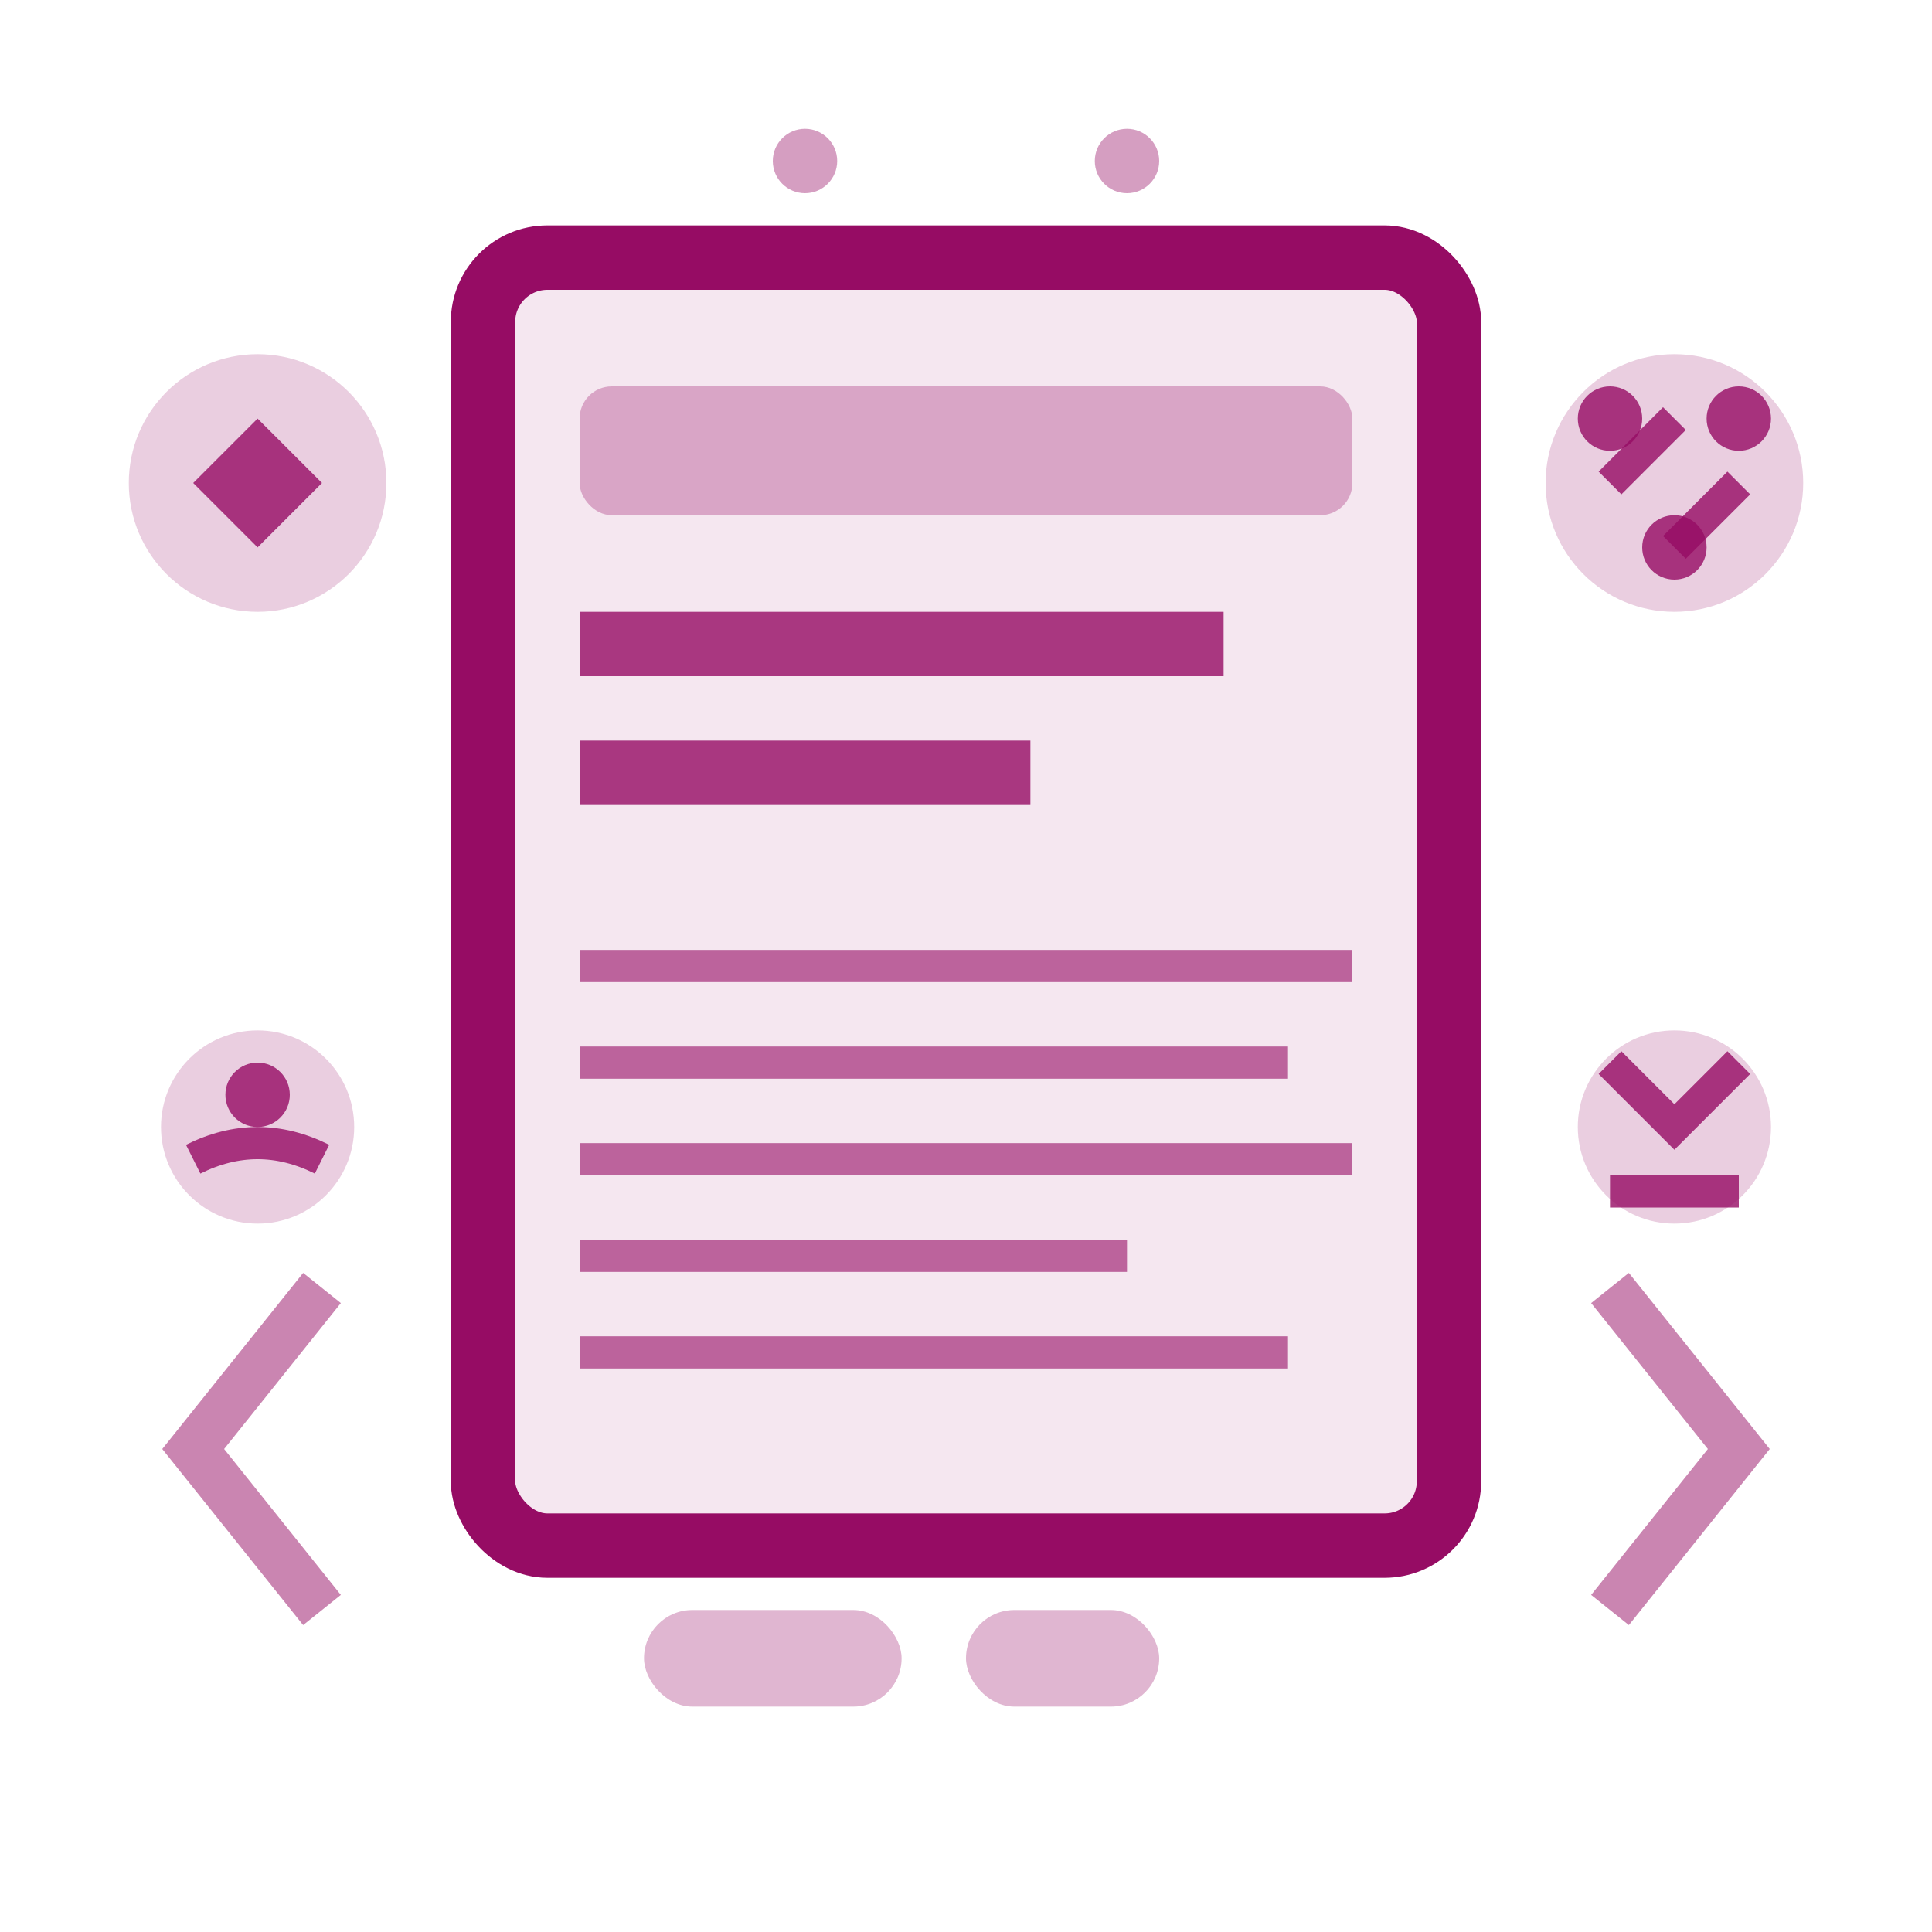
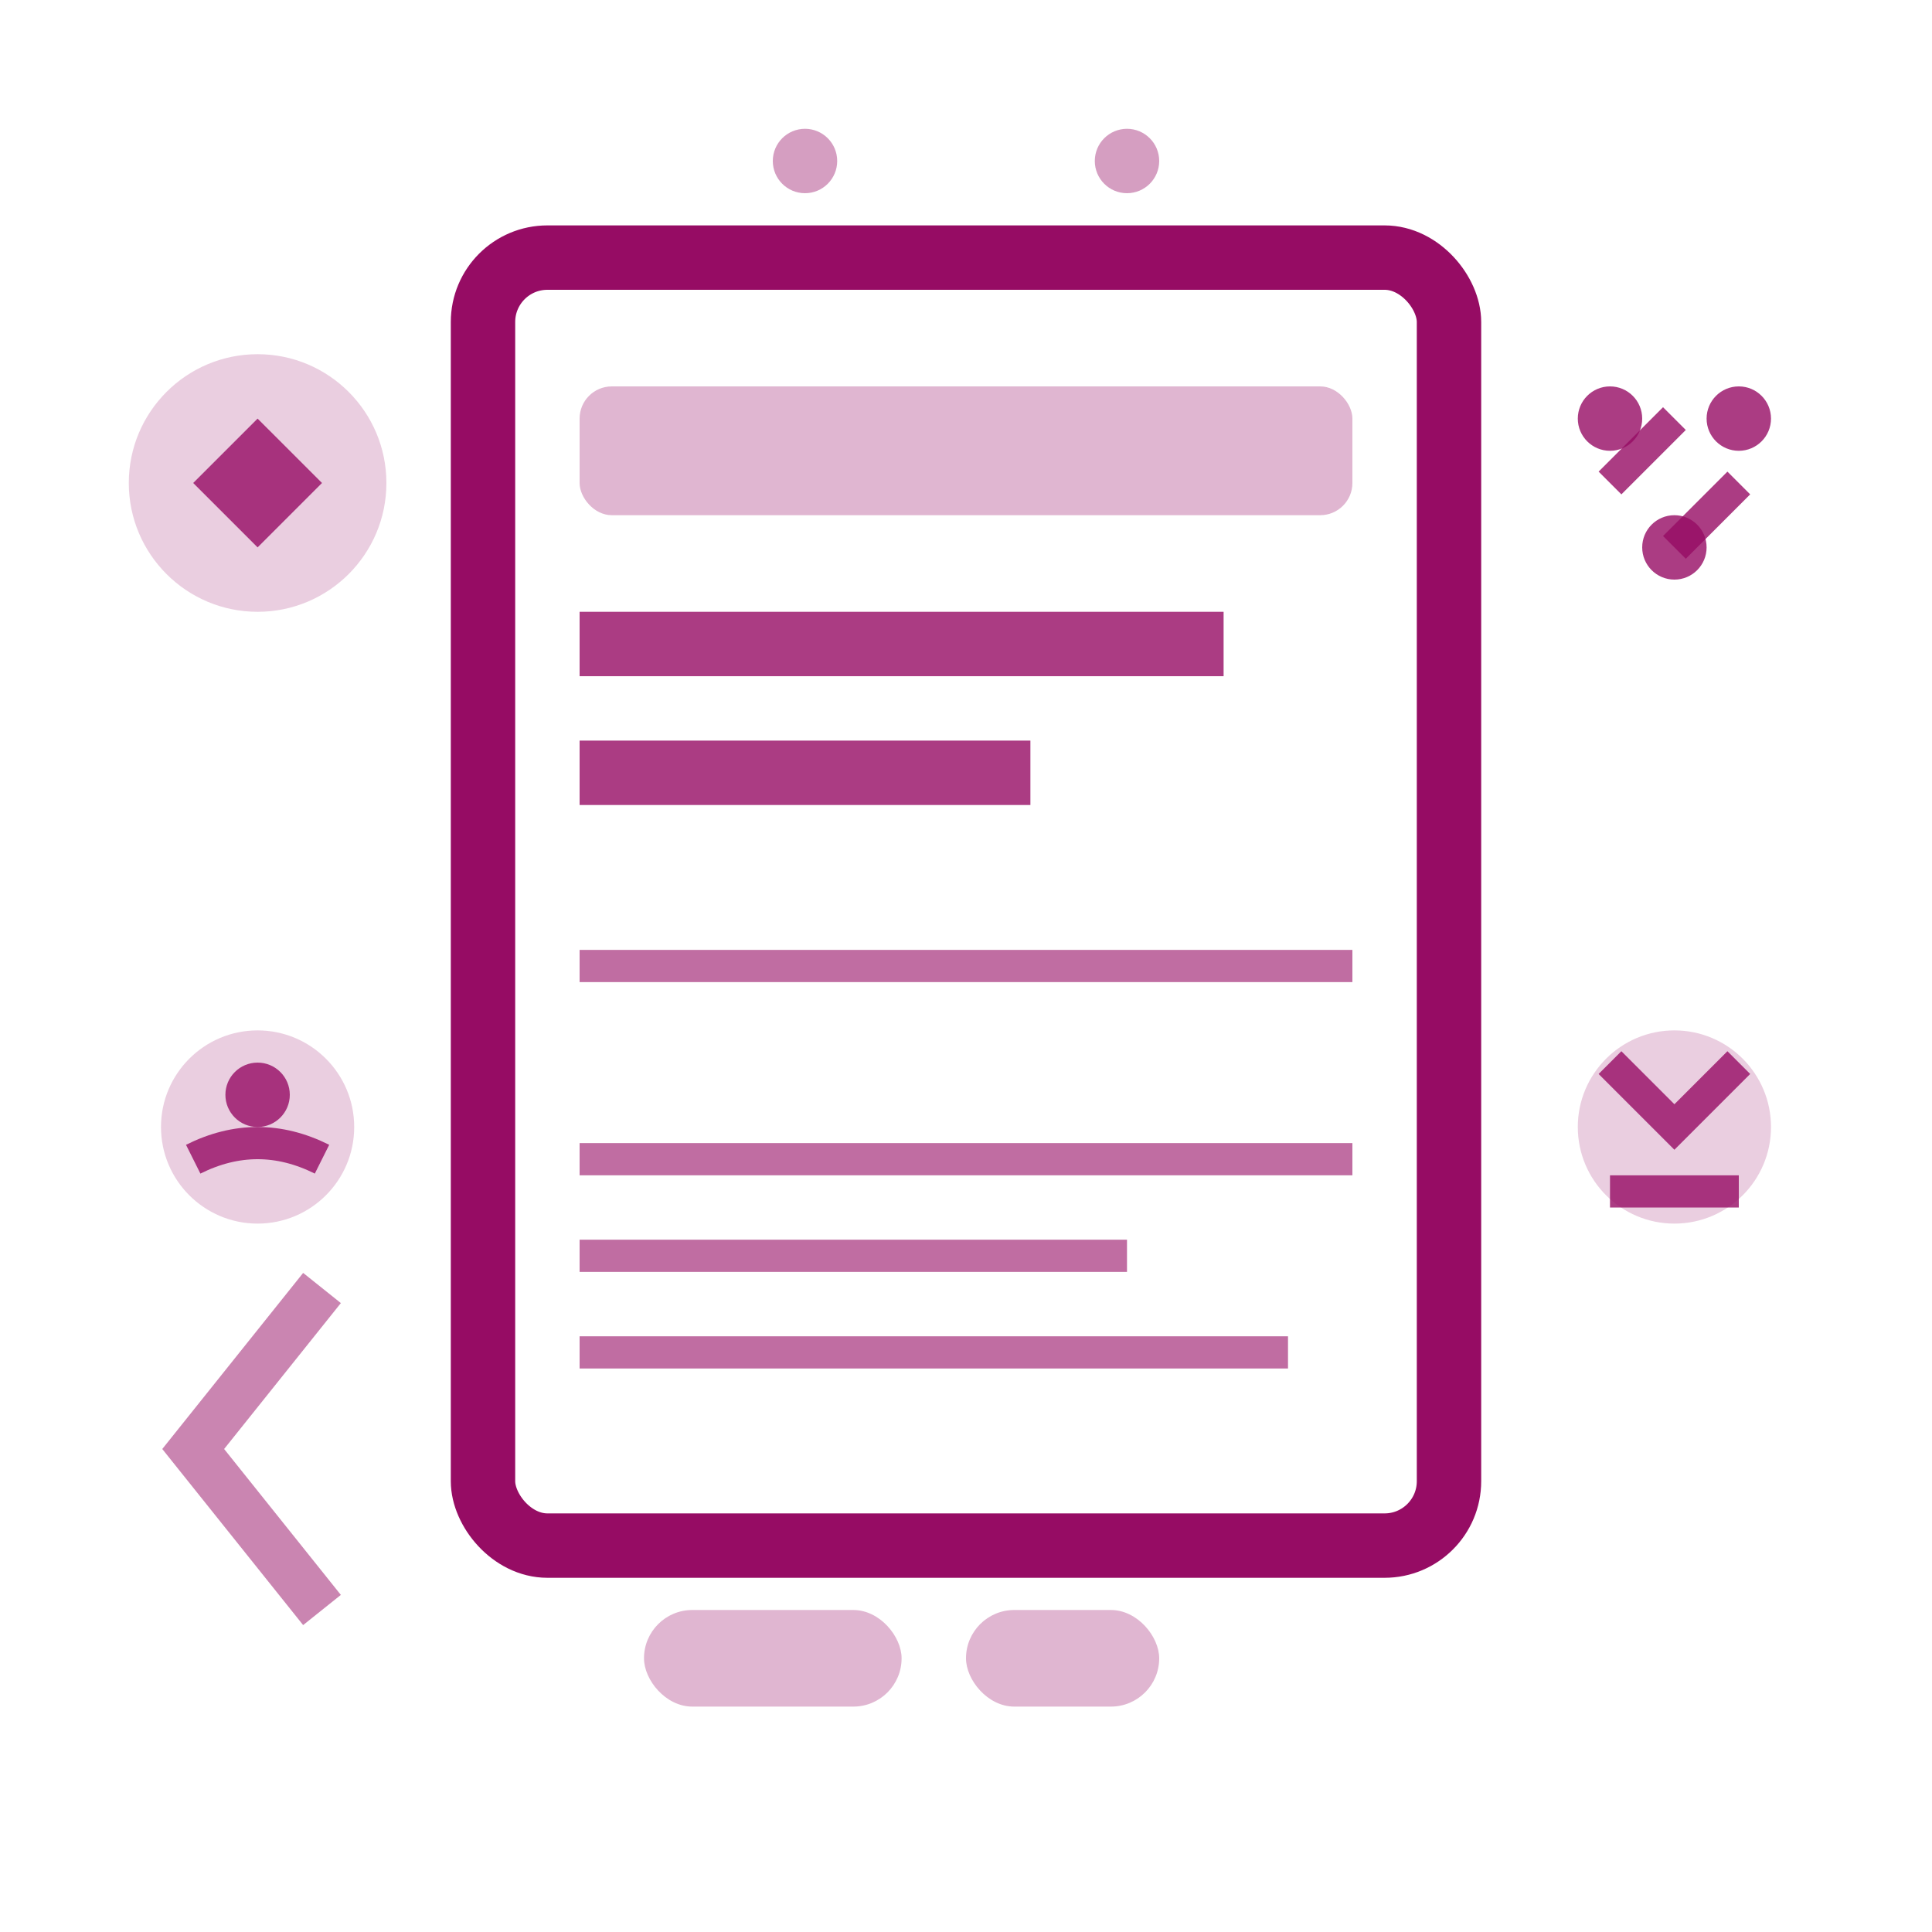
<svg xmlns="http://www.w3.org/2000/svg" width="60" height="60" viewBox="0 0 60 60" fill="none">
-   <rect x="15" y="8" width="30" height="40" fill="#960c64" opacity="0.1" rx="2" />
  <rect x="15" y="8" width="30" height="40" fill="none" stroke="#960c64" stroke-width="2" rx="2" />
  <rect x="18" y="12" width="24" height="4" fill="#960c64" opacity="0.3" rx="1" />
  <line x1="18" y1="20" x2="38" y2="20" stroke="#960c64" stroke-width="2" opacity="0.8" />
  <line x1="18" y1="24" x2="32" y2="24" stroke="#960c64" stroke-width="2" opacity="0.8" />
  <line x1="18" y1="30" x2="42" y2="30" stroke="#960c64" stroke-width="1" opacity="0.6" />
-   <line x1="18" y1="33" x2="40" y2="33" stroke="#960c64" stroke-width="1" opacity="0.6" />
  <line x1="18" y1="36" x2="42" y2="36" stroke="#960c64" stroke-width="1" opacity="0.6" />
  <line x1="18" y1="39" x2="35" y2="39" stroke="#960c64" stroke-width="1" opacity="0.6" />
  <line x1="18" y1="42" x2="40" y2="42" stroke="#960c64" stroke-width="1" opacity="0.6" />
  <circle cx="8" cy="15" r="4" fill="#960c64" opacity="0.2" />
  <path d="M6 15 L8 13 L10 15 L8 17 Z" fill="#960c64" opacity="0.8" />
-   <circle cx="52" cy="15" r="4" fill="#960c64" opacity="0.2" />
  <circle cx="50" cy="13" r="1" fill="#960c64" opacity="0.8" />
  <circle cx="54" cy="13" r="1" fill="#960c64" opacity="0.8" />
  <circle cx="52" cy="17" r="1" fill="#960c64" opacity="0.8" />
  <path d="M50 15 L52 13 M52 17 L54 15" stroke="#960c64" stroke-width="1" opacity="0.8" />
  <circle cx="8" cy="35" r="3" fill="#960c64" opacity="0.2" />
  <circle cx="8" cy="34" r="1" fill="#960c64" opacity="0.8" />
  <path d="M6 36 Q8 35 10 36" stroke="#960c64" stroke-width="1" fill="none" opacity="0.8" />
  <circle cx="52" cy="35" r="3" fill="#960c64" opacity="0.2" />
  <path d="M50 33 L52 35 L54 33 M50 37 L54 37" stroke="#960c64" stroke-width="1" fill="none" opacity="0.8" />
  <rect x="20" y="50" width="8" height="3" fill="#960c64" opacity="0.3" rx="1.5" />
  <rect x="30" y="50" width="6" height="3" fill="#960c64" opacity="0.3" rx="1.5" />
  <circle cx="25" cy="5" r="1" fill="#960c64" opacity="0.4">
    <animate attributeName="cy" values="5;50;5" dur="4s" repeatCount="indefinite" />
    <animate attributeName="opacity" values="0.4;0.8;0.4" dur="4s" repeatCount="indefinite" />
  </circle>
  <circle cx="35" cy="5" r="1" fill="#960c64" opacity="0.4">
    <animate attributeName="cy" values="5;50;5" dur="4s" begin="1s" repeatCount="indefinite" />
    <animate attributeName="opacity" values="0.4;0.8;0.4" dur="4s" begin="1s" repeatCount="indefinite" />
  </circle>
  <path d="M10 50 L6 45 L10 40" stroke="#960c64" stroke-width="1.5" fill="none" opacity="0.5" />
-   <path d="M50 50 L54 45 L50 40" stroke="#960c64" stroke-width="1.5" fill="none" opacity="0.5" />
</svg>